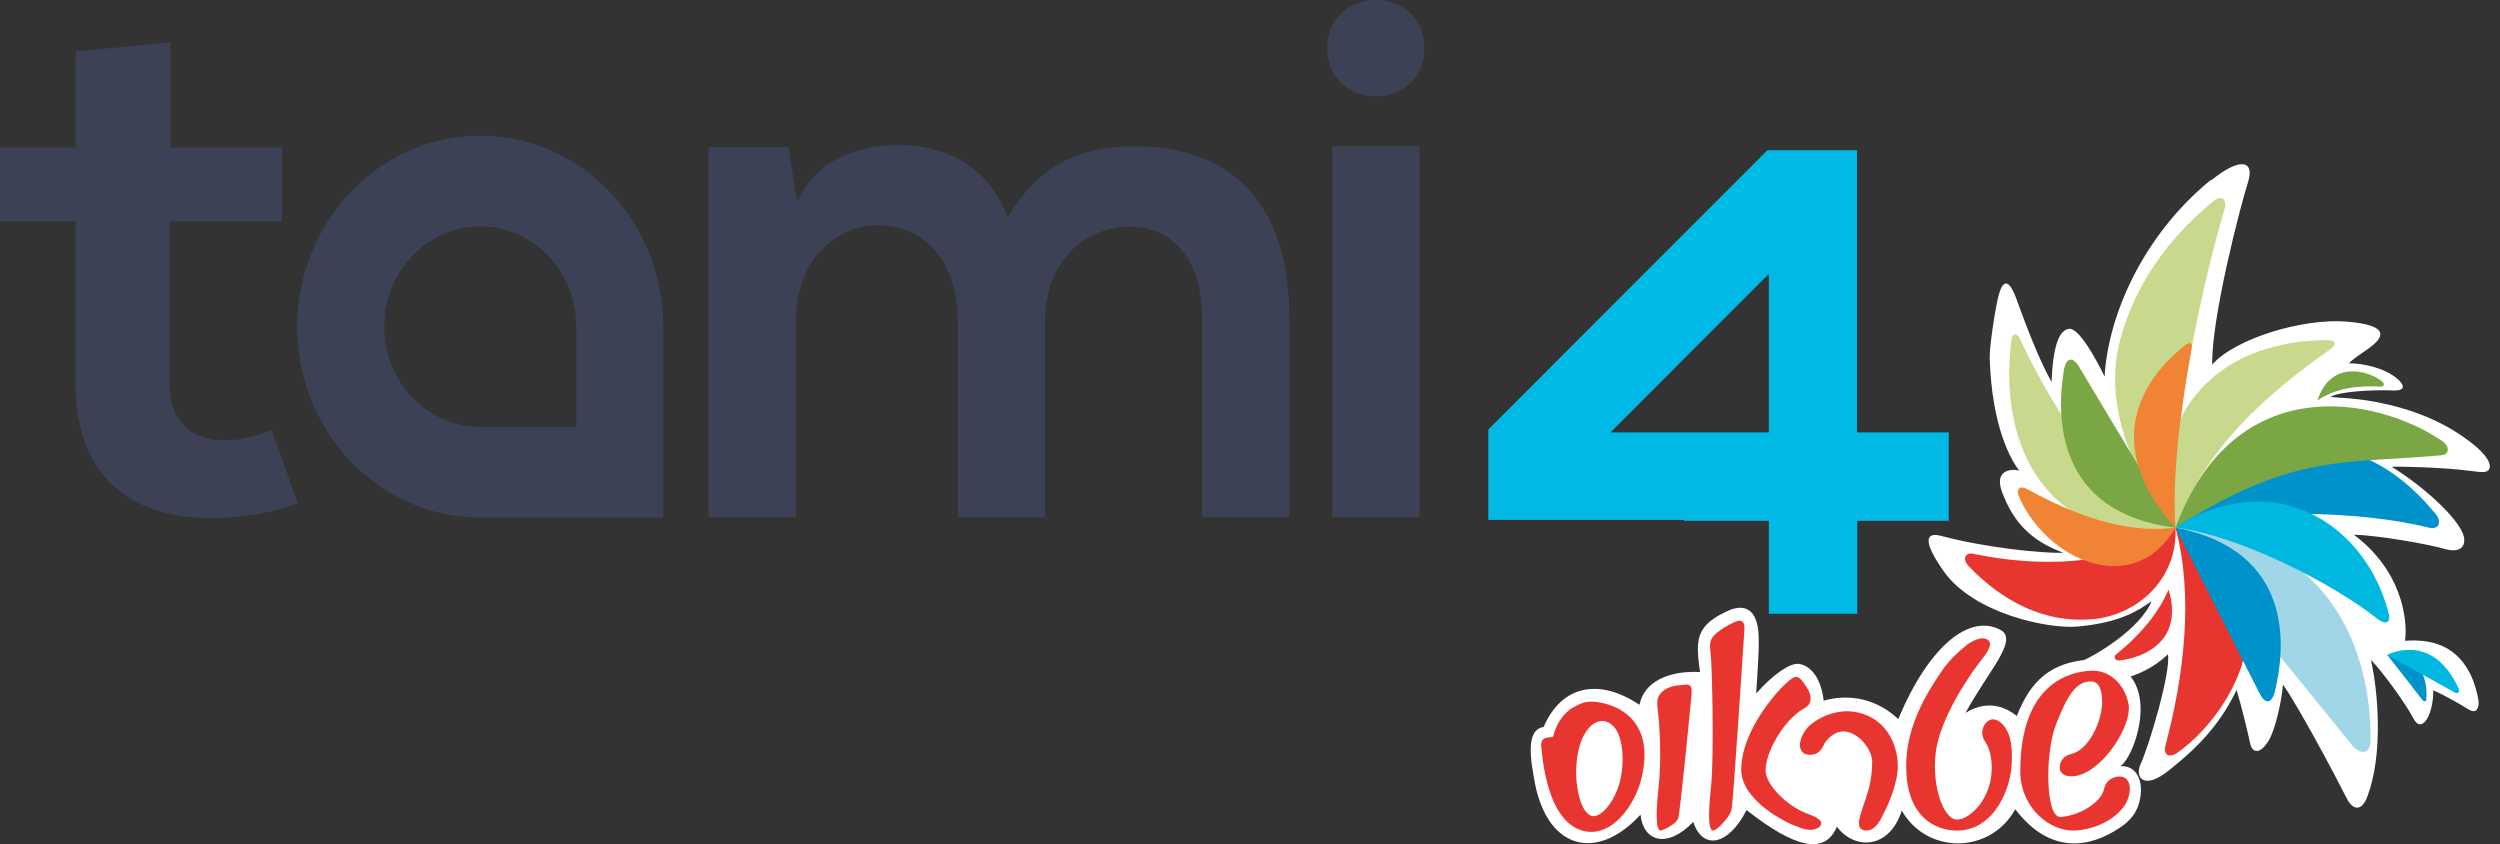
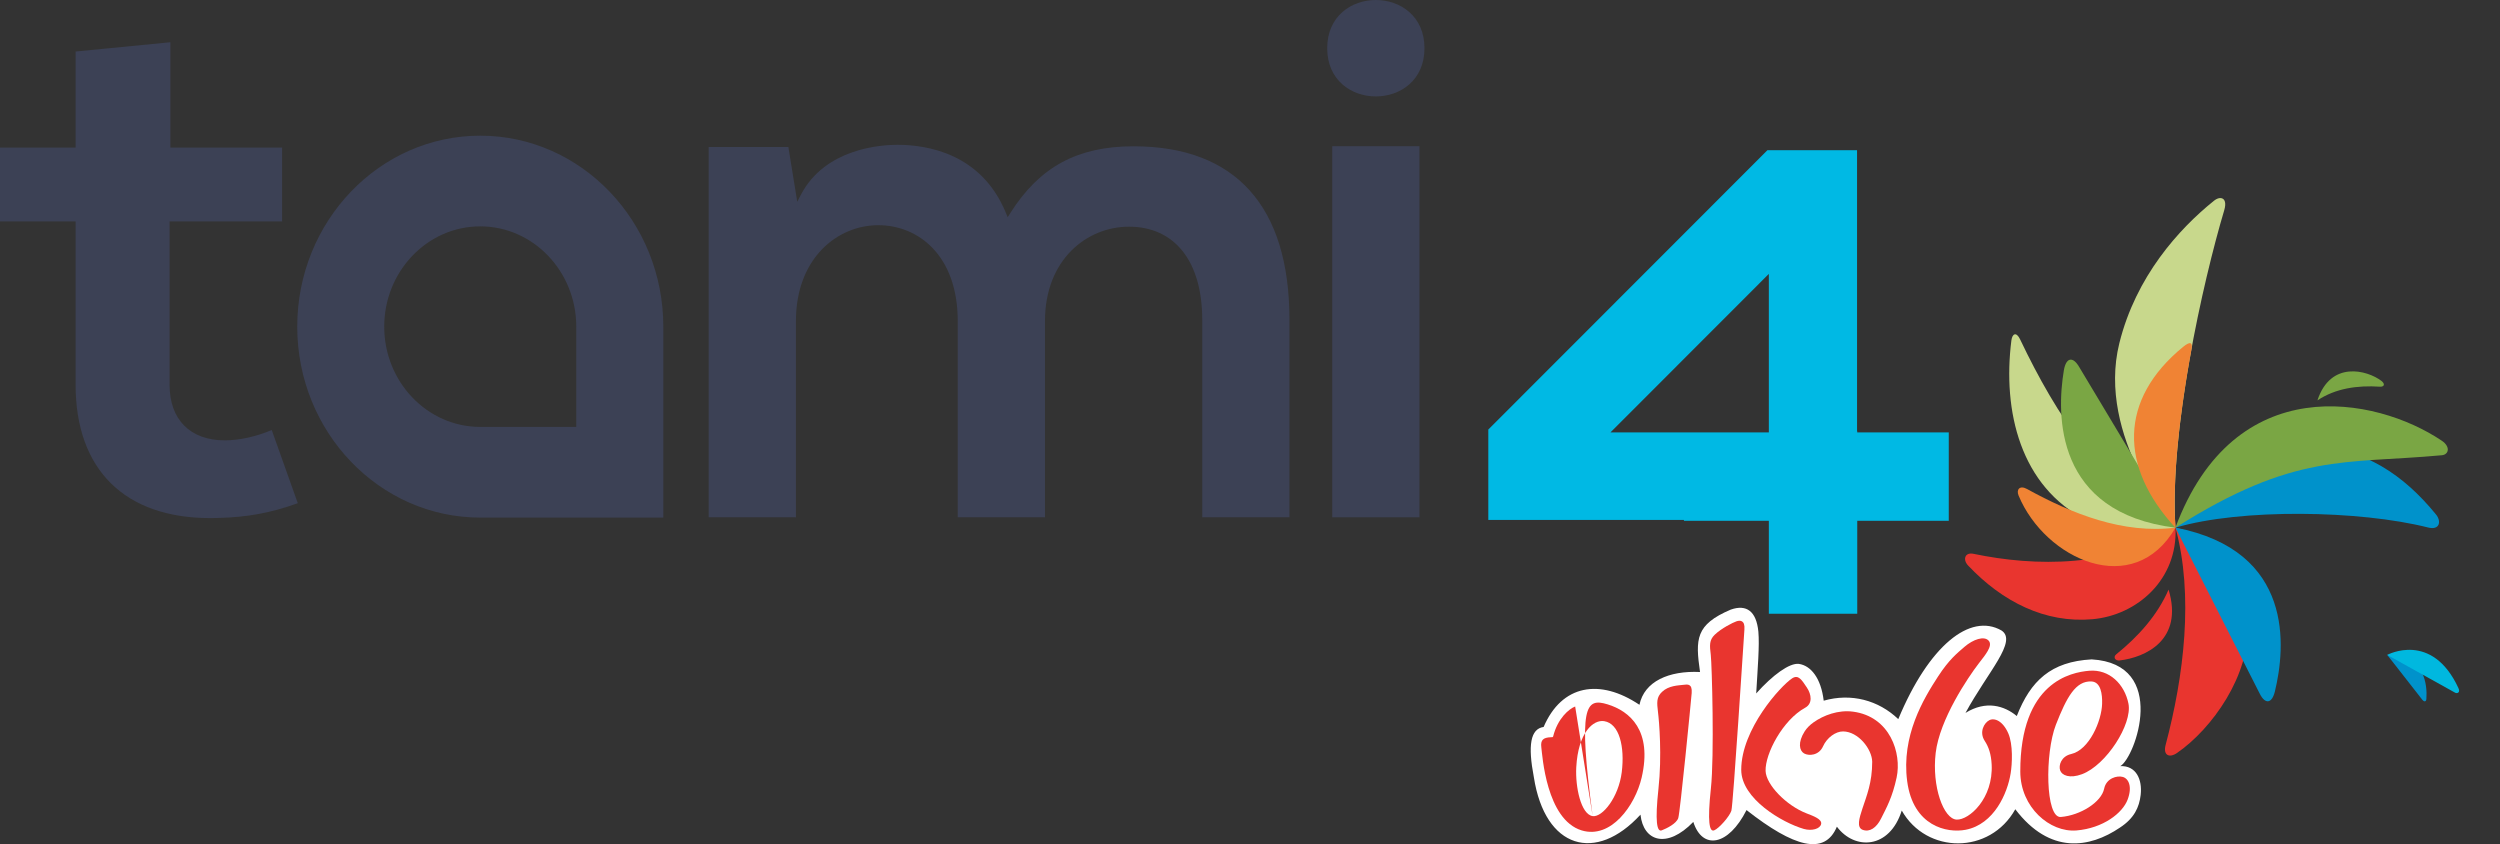
<svg xmlns="http://www.w3.org/2000/svg" width="77" height="26" viewBox="0 0 77 26" fill="none">
  <rect x="0" y="0" width="77" height="26" fill="#333333" stroke="none" />
  <path fill-rule="evenodd" clip-rule="evenodd" d="M65.305 23.597C65.794 23.575 65.986 24.009 65.933 24.48C65.89 24.862 65.735 25.203 65.293 25.491C64.361 26.122 63.138 26.327 62.071 24.925C61.292 26.323 59.339 26.314 58.574 24.965C58.2 26.154 57.125 26.194 56.576 25.462C56.202 26.362 55.25 26.094 53.793 24.95C53.235 26.06 52.431 26.187 52.154 25.315C51.342 26.155 50.615 25.917 50.527 25.091C49.154 26.588 47.588 26.15 47.243 23.94C47.054 22.953 47.137 22.449 47.544 22.39C48.103 21.087 49.273 20.887 50.495 21.708C50.644 20.987 51.401 20.651 52.361 20.698C52.215 19.678 52.222 19.239 53.307 18.776C53.797 18.603 54.097 18.83 54.158 19.456C54.195 19.892 54.138 20.545 54.091 21.358C54.596 20.792 55.116 20.413 55.405 20.448C55.774 20.5 56.088 20.886 56.17 21.581C57.016 21.34 57.856 21.565 58.467 22.149C59.41 19.883 60.681 18.869 61.643 19.417C62.153 19.745 61.223 20.692 60.537 21.958C61.167 21.565 61.732 21.734 62.117 22.054C62.542 20.967 63.17 20.377 64.423 20.309C66.8 20.445 65.769 23.33 65.305 23.597Z" fill="white" />
-   <path fill-rule="evenodd" clip-rule="evenodd" d="M68.146 5.524L68.058 5.571C65.937 7.322 64.918 9.802 64.822 11.601C64.575 11.084 64.034 10.096 63.733 10.128C63.433 10.16 63.234 10.607 63.188 11.767C62.783 11.034 62.427 10.091 62.095 9.18C61.99 8.893 61.752 8.383 61.56 9.088C61.456 9.473 61.272 10.681 61.283 11.042C61.352 13.18 61.956 14.199 62.194 14.496C61.968 14.429 61.406 14.462 61.663 15.154C62.014 16.096 62.567 16.664 63.557 17.027C62.859 17.045 61.124 16.863 59.784 16.505C59.241 16.36 59.281 16.772 59.875 17.607C60.783 18.887 63.065 19.381 63.991 19.297C65.25 19.185 65.826 18.833 66.269 18.517C65.922 19.37 64.499 20.235 63.977 20.42C63.228 20.686 63.649 20.934 64.195 21.001C64.678 21.062 65.884 21.007 66.772 20.152C66.869 20.677 66.207 22.93 65.925 23.547C65.751 23.924 66.015 24.366 66.813 23.719C67.379 23.259 68.272 22.545 68.886 21.251C69.039 21.758 69.208 22.449 69.303 22.89C69.374 23.226 69.647 23.246 69.92 22.727C70.068 22.444 70.272 21.648 70.315 21.081C70.828 21.824 71.904 23.843 72.304 24.637C72.375 24.776 72.682 25.158 72.922 24.515C73.404 23.221 73.247 21.304 73.025 20.324C73.401 20.711 74.103 21.683 74.332 22.126C74.582 22.611 74.943 22.06 74.947 21.26C75.168 21.36 75.661 21.614 76.003 21.834C76.202 21.962 76.322 21.913 76.342 21.681C76.353 21.544 76.258 21.178 76.166 20.943C75.714 19.82 74.811 19.684 74.076 19.736C74.165 19.035 73.951 17.555 72.499 16.471C73.234 16.482 74.83 16.768 75.283 16.904C75.735 17.041 75.96 16.856 75.885 16.528C75.758 15.966 74.536 14.902 73.663 14.378C73.823 14.361 75.26 14.392 76.089 14.503C76.458 14.552 76.617 14.57 76.672 14.436C76.739 14.281 76.599 13.928 75.697 13.34C74.576 12.608 73.237 12.364 72.615 12.295C72.218 12.25 72.026 12.251 71.781 12.225C71.998 12.072 72.99 11.997 73.717 12.026C74.01 12.037 74.078 11.931 73.932 11.759C73.575 11.352 72.736 11.171 72.351 11.195C72.409 11.08 72.894 10.797 73.097 10.62C73.315 10.431 73.7 10.02 72.277 9.906C70.919 9.795 68.841 10.429 68.137 11.228C68.103 9.807 69.026 6.264 69.231 5.638C69.469 4.908 68.963 4.864 68.146 5.524Z" fill="white" />
  <path fill-rule="evenodd" clip-rule="evenodd" d="M68.183 6.189C67.106 7.057 65.787 8.514 65.276 10.569C64.56 13.451 66.984 16.246 67.005 16.252C66.807 13.323 67.85 8.676 68.505 6.48C68.575 6.246 68.515 6.159 68.472 6.127C68.401 6.076 68.294 6.099 68.183 6.189Z" fill="#C8D88C" />
-   <path fill-rule="evenodd" clip-rule="evenodd" d="M71.79 10.746C69.744 12.183 67.935 13.8 67.004 16.253C66.532 15.455 66.644 14.36 66.917 13.508C67.627 11.301 69.7 10.46 71.729 10.479C71.922 10.481 71.997 10.601 71.79 10.746Z" fill="#C8D88C" />
  <path fill-rule="evenodd" clip-rule="evenodd" d="M67.002 16.252C69.019 15.657 72.671 15.713 74.786 16.247C75.149 16.339 75.199 16.051 75.028 15.844C74.018 14.611 72.85 13.84 71.209 13.707C69.257 13.551 67.992 14.803 67.002 16.252Z" fill="#0092CB" />
  <path fill-rule="evenodd" clip-rule="evenodd" d="M65.181 20.152C65.848 19.616 66.449 18.953 66.792 18.16C67.263 19.721 66.066 20.25 65.286 20.342C65.141 20.358 65.078 20.235 65.181 20.152Z" fill="#E9352F" />
  <path fill-rule="evenodd" clip-rule="evenodd" d="M67.004 16.25C67.573 18.336 67.264 20.828 66.7 22.948C66.62 23.254 66.807 23.36 67.053 23.191C68.13 22.448 69.312 20.791 69.223 19.236C69.129 17.567 68.435 16.615 67.004 16.25Z" fill="#E9352F" />
  <path fill-rule="evenodd" clip-rule="evenodd" d="M73.526 20.17L74.612 21.559C74.656 21.614 74.726 21.627 74.733 21.526C74.76 21.132 74.71 20.152 73.526 20.17Z" fill="#0092CB" />
  <path fill-rule="evenodd" clip-rule="evenodd" d="M75.618 21.335L73.526 20.171C73.526 20.171 74.903 19.424 75.721 21.196C75.783 21.33 75.684 21.37 75.618 21.335Z" fill="#00B8DF" />
-   <path fill-rule="evenodd" clip-rule="evenodd" d="M67.002 16.25L72.448 22.956C72.701 23.261 73.002 23.22 73.011 22.841C73.055 21.117 72.497 16.515 67.002 16.25Z" fill="#A0D6E8" />
  <path fill-rule="evenodd" clip-rule="evenodd" d="M67.003 16.25L69.602 21.369C69.77 21.701 69.977 21.675 70.069 21.287C70.389 19.961 70.689 16.963 67.003 16.25Z" fill="#0092CB" />
  <path fill-rule="evenodd" clip-rule="evenodd" d="M73.299 11.91C72.61 11.864 71.934 11.96 71.377 12.332C71.783 11.094 72.91 11.401 73.346 11.73C73.471 11.826 73.437 11.919 73.299 11.91Z" fill="#7AA644" />
  <path fill-rule="evenodd" clip-rule="evenodd" d="M75.212 14.021C72.199 14.301 70.692 13.922 67.002 16.253C68.818 11.377 73.161 12.2 75.204 13.572C75.485 13.76 75.421 14.001 75.212 14.021Z" fill="#7AA644" />
-   <path fill-rule="evenodd" clip-rule="evenodd" d="M73.241 19.072C71.841 17.957 68.931 16.481 67.001 16.25C67.633 15.83 68.196 15.618 68.937 15.499C71.076 15.159 72.984 16.632 73.571 18.888C73.649 19.188 73.464 19.247 73.241 19.072Z" fill="#00B8DF" />
  <path fill-rule="evenodd" clip-rule="evenodd" d="M62.218 10.45C63.35 12.824 64.746 14.948 67.006 16.251C66.171 16.66 65.067 16.427 64.275 16.027C62.225 14.993 61.675 12.661 61.951 10.483C61.979 10.275 62.102 10.21 62.218 10.45Z" fill="#C8D88C" />
  <path fill-rule="evenodd" clip-rule="evenodd" d="M67.005 16.249C65.108 17.498 62.678 17.453 60.786 17.058C60.518 17.001 60.444 17.235 60.618 17.418C61.671 18.533 62.989 19.2 64.444 19.072C65.839 18.95 67.081 17.832 67.005 16.249Z" fill="#E9352F" />
  <path fill-rule="evenodd" clip-rule="evenodd" d="M67.006 16.253L64.031 11.29C63.839 10.97 63.635 11.011 63.567 11.405C63.342 12.753 63.272 15.796 67.006 16.253Z" fill="#7AA644" />
  <path fill-rule="evenodd" clip-rule="evenodd" d="M67.239 10.684C65.256 12.307 65.273 14.382 67.004 16.255C66.9 14.7 67.148 12.656 67.498 10.758C67.535 10.552 67.47 10.495 67.239 10.684Z" fill="#F08334" />
  <path fill-rule="evenodd" clip-rule="evenodd" d="M67.006 16.251C65.398 16.457 63.808 15.82 62.432 15.061C62.205 14.936 62.096 15.081 62.172 15.262C62.99 17.23 65.717 18.48 67.006 16.251Z" fill="#F08334" />
  <path fill-rule="evenodd" clip-rule="evenodd" d="M51.189 21.311C51.395 21.113 51.691 21.113 51.857 21.092C51.975 21.077 52.126 21.053 52.104 21.345C52.08 21.638 51.747 25.02 51.691 25.195C51.635 25.37 51.33 25.517 51.181 25.575C51.032 25.633 50.971 25.302 51.081 24.29C51.191 23.277 51.103 22.224 51.066 21.931C51.031 21.64 51.016 21.475 51.189 21.311Z" fill="#E9352F" />
  <path fill-rule="evenodd" clip-rule="evenodd" d="M52.814 19.549C53.021 19.351 53.369 19.176 53.482 19.137C53.594 19.098 53.751 19.098 53.728 19.39C53.705 19.682 53.382 24.796 53.326 24.971C53.27 25.146 52.944 25.517 52.796 25.575C52.647 25.634 52.586 25.303 52.695 24.29C52.805 23.277 52.727 20.462 52.692 20.17C52.656 19.878 52.642 19.714 52.814 19.549Z" fill="#E9352F" />
-   <path fill-rule="evenodd" clip-rule="evenodd" d="M49.054 25.136C49.352 25.179 49.853 24.561 49.95 23.783C50.046 23.004 49.879 22.287 49.41 22.212C49.077 22.157 48.607 22.553 48.549 23.633C48.517 24.234 48.691 25.083 49.054 25.136ZM48.515 21.76C48.598 21.729 48.836 21.486 49.513 21.694C50.199 21.904 50.899 22.499 50.563 23.949C50.362 24.813 49.615 25.852 48.714 25.576C47.623 25.242 47.504 23.251 47.473 23.021C47.441 22.783 47.542 22.717 47.761 22.707C47.776 22.706 47.792 22.706 47.807 22.706C47.819 22.707 47.833 22.695 47.836 22.685C47.975 22.124 48.329 21.831 48.515 21.76Z" fill="#E9352F" />
+   <path fill-rule="evenodd" clip-rule="evenodd" d="M49.054 25.136C49.352 25.179 49.853 24.561 49.95 23.783C50.046 23.004 49.879 22.287 49.41 22.212C49.077 22.157 48.607 22.553 48.549 23.633C48.517 24.234 48.691 25.083 49.054 25.136ZC48.598 21.729 48.836 21.486 49.513 21.694C50.199 21.904 50.899 22.499 50.563 23.949C50.362 24.813 49.615 25.852 48.714 25.576C47.623 25.242 47.504 23.251 47.473 23.021C47.441 22.783 47.542 22.717 47.761 22.707C47.776 22.706 47.792 22.706 47.807 22.706C47.819 22.707 47.833 22.695 47.836 22.685C47.975 22.124 48.329 21.831 48.515 21.76Z" fill="#E9352F" />
  <path fill-rule="evenodd" clip-rule="evenodd" d="M53.63 23.711C53.63 22.457 54.848 21.122 55.198 20.893C55.391 20.767 55.494 20.942 55.65 21.174C55.798 21.395 55.83 21.671 55.601 21.797C54.91 22.173 54.364 23.215 54.38 23.745C54.394 24.168 55.017 24.811 55.642 25.052C55.863 25.137 56.122 25.232 56.091 25.38C56.06 25.529 55.804 25.602 55.557 25.531C54.893 25.338 53.63 24.602 53.63 23.711Z" fill="#E9352F" />
  <path fill-rule="evenodd" clip-rule="evenodd" d="M58.416 23.948C58.287 24.55 58.108 24.871 57.934 25.217C57.794 25.495 57.586 25.639 57.372 25.559C57.176 25.486 57.266 25.198 57.36 24.911C57.494 24.504 57.664 24.106 57.664 23.459C57.655 23.07 57.234 22.531 56.766 22.528C56.538 22.526 56.269 22.721 56.15 22.986C56.023 23.271 55.712 23.29 55.565 23.205C55.419 23.12 55.367 22.867 55.584 22.526C55.648 22.426 55.741 22.33 55.861 22.246C56.163 22.032 56.618 21.858 57.074 21.919C58.216 22.071 58.577 23.2 58.416 23.948Z" fill="#E9352F" />
  <path fill-rule="evenodd" clip-rule="evenodd" d="M61.928 23.819C61.831 24.428 61.422 25.386 60.542 25.557C59.965 25.668 58.924 25.448 58.741 24.061C58.558 22.665 59.237 21.535 59.693 20.834C60.032 20.313 60.282 20.117 60.503 19.925C60.774 19.691 61.111 19.577 61.252 19.734C61.391 19.892 61.139 20.18 60.939 20.442C60.619 20.859 59.74 22.155 59.619 23.19C59.497 24.226 59.862 25.228 60.266 25.244C60.649 25.259 61.397 24.594 61.343 23.545C61.327 23.233 61.253 23.006 61.129 22.819C60.951 22.546 61.113 22.262 61.271 22.182C61.428 22.102 61.684 22.199 61.854 22.584C62.006 22.931 61.976 23.528 61.928 23.819Z" fill="#E9352F" />
  <path fill-rule="evenodd" clip-rule="evenodd" d="M64.351 20.659C64.968 20.608 65.438 21.072 65.557 21.675C65.679 22.303 64.873 23.565 64.126 23.845C63.748 23.987 63.506 23.882 63.453 23.728C63.399 23.573 63.485 23.294 63.792 23.224C64.35 23.097 64.731 22.201 64.745 21.675C64.754 21.383 64.707 21.004 64.418 20.989C63.933 20.964 63.654 21.47 63.321 22.323C62.98 23.2 62.996 25.203 63.473 25.163C64.079 25.113 64.725 24.706 64.808 24.29C64.874 23.97 65.205 23.878 65.384 23.93C65.562 23.982 65.68 24.228 65.532 24.625C65.376 25.045 64.773 25.51 63.955 25.578C63.135 25.645 62.227 24.865 62.225 23.765C62.222 21.003 63.79 20.706 64.351 20.659Z" fill="#E9352F" />
  <path fill-rule="evenodd" clip-rule="evenodd" d="M54.48 18.902V16.04H51.865V16.014H45.84V13.229L54.436 4.627H57.197V13.284H57.203V13.318H60.022V16.04H57.203V18.902H54.48ZM49.602 13.318H54.48V8.436L49.602 13.318Z" fill="#00B9E4" />
  <path fill-rule="evenodd" clip-rule="evenodd" d="M40.878 1.485C40.878 3.465 43.874 3.465 43.874 1.485C43.874 -0.495 40.878 -0.495 40.878 1.485ZM37.029 9.848V15.932H39.715V9.848C39.715 6.353 38.054 4.506 34.911 4.506C33.19 4.506 32.021 5.138 31.123 6.554L31.037 6.69L30.975 6.542C30.223 4.73 28.561 4.46 27.638 4.46C27.131 4.46 25.417 4.571 24.671 5.992L24.555 6.214L24.282 4.528H21.827V15.932H24.514V9.894C24.514 7.952 25.791 6.936 27.053 6.936C28.27 6.936 29.499 7.851 29.499 9.894V15.932H32.185V9.894C32.185 7.983 33.486 6.982 34.771 6.982C36.185 6.982 37.029 8.054 37.029 9.848ZM6.475 15.957C3.84 15.957 2.329 14.461 2.329 11.853V6.819H0V4.546H2.329V1.587L5.248 1.301V4.546H8.689V6.819H5.223V11.853C5.223 12.925 5.859 13.563 6.925 13.563C7.37 13.563 7.903 13.445 8.369 13.244L9.172 15.499C8.335 15.798 7.618 15.931 6.721 15.953C6.637 15.956 6.556 15.957 6.475 15.957ZM9.155 10.061C9.155 13.304 11.684 15.942 14.792 15.942H20.43V10.061C20.43 6.818 17.901 4.179 14.792 4.179C11.684 4.179 9.155 6.818 9.155 10.061ZM11.834 10.061C11.834 8.358 13.161 6.972 14.792 6.972C16.423 6.972 17.749 8.358 17.749 10.061V13.149H14.792C13.161 13.149 11.834 11.764 11.834 10.061Z" fill="#3C4155" />
  <path fill-rule="evenodd" clip-rule="evenodd" d="M41.033 15.933H43.719V4.503H41.033V15.933Z" fill="#3C4155" />
</svg>